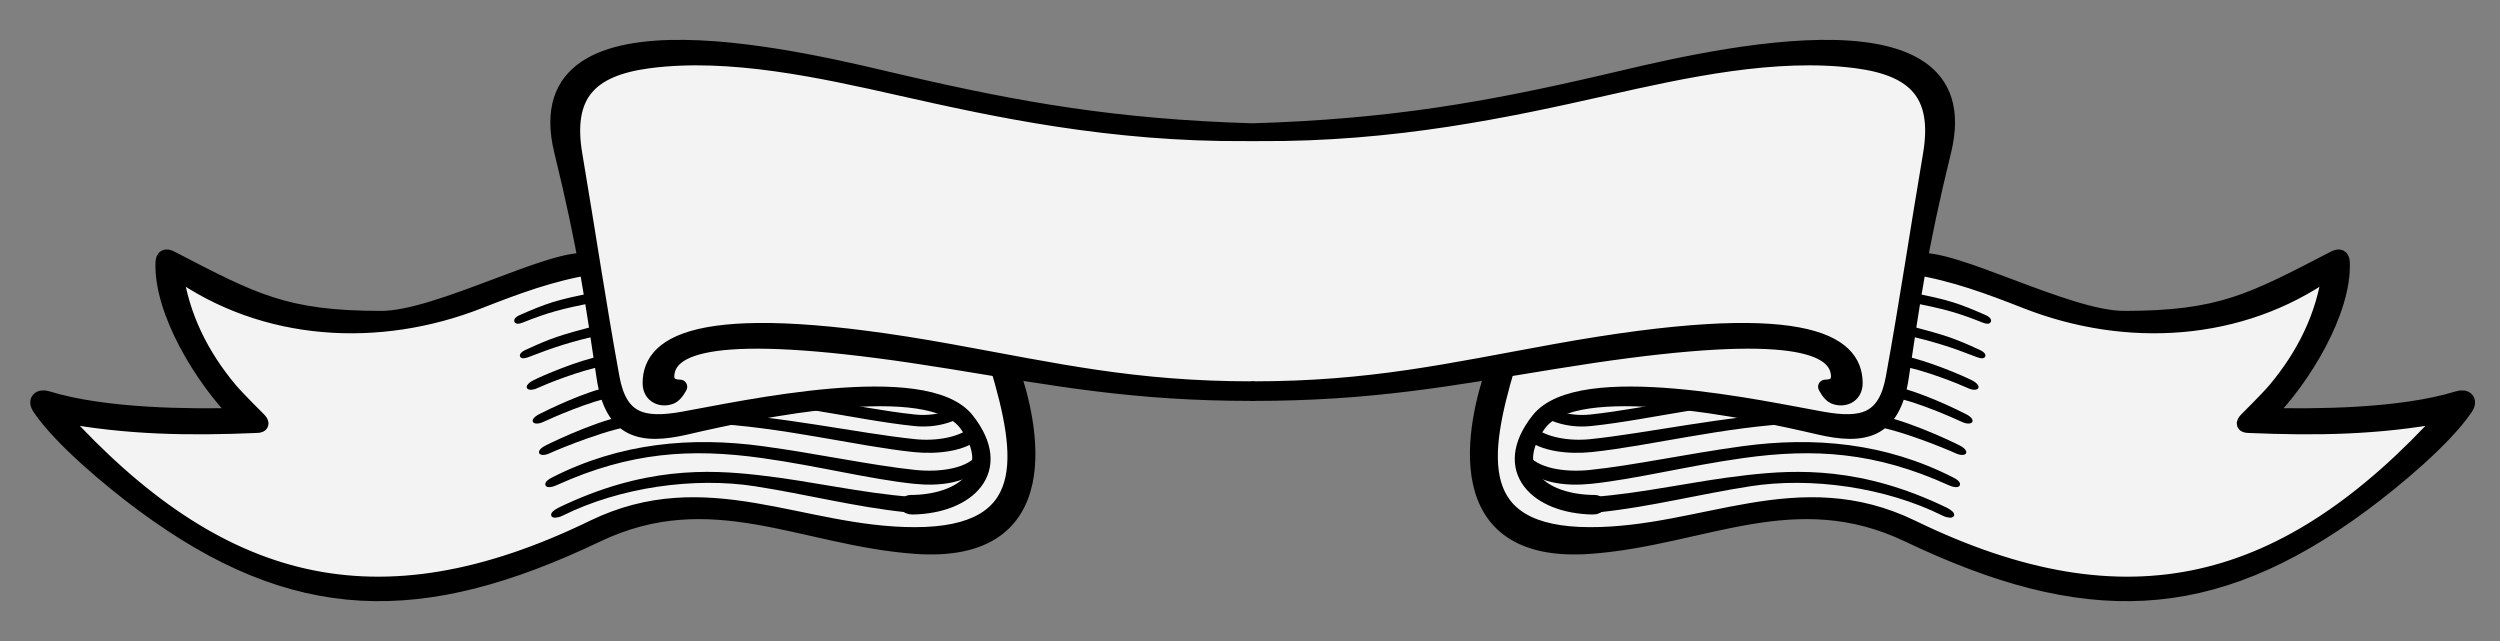
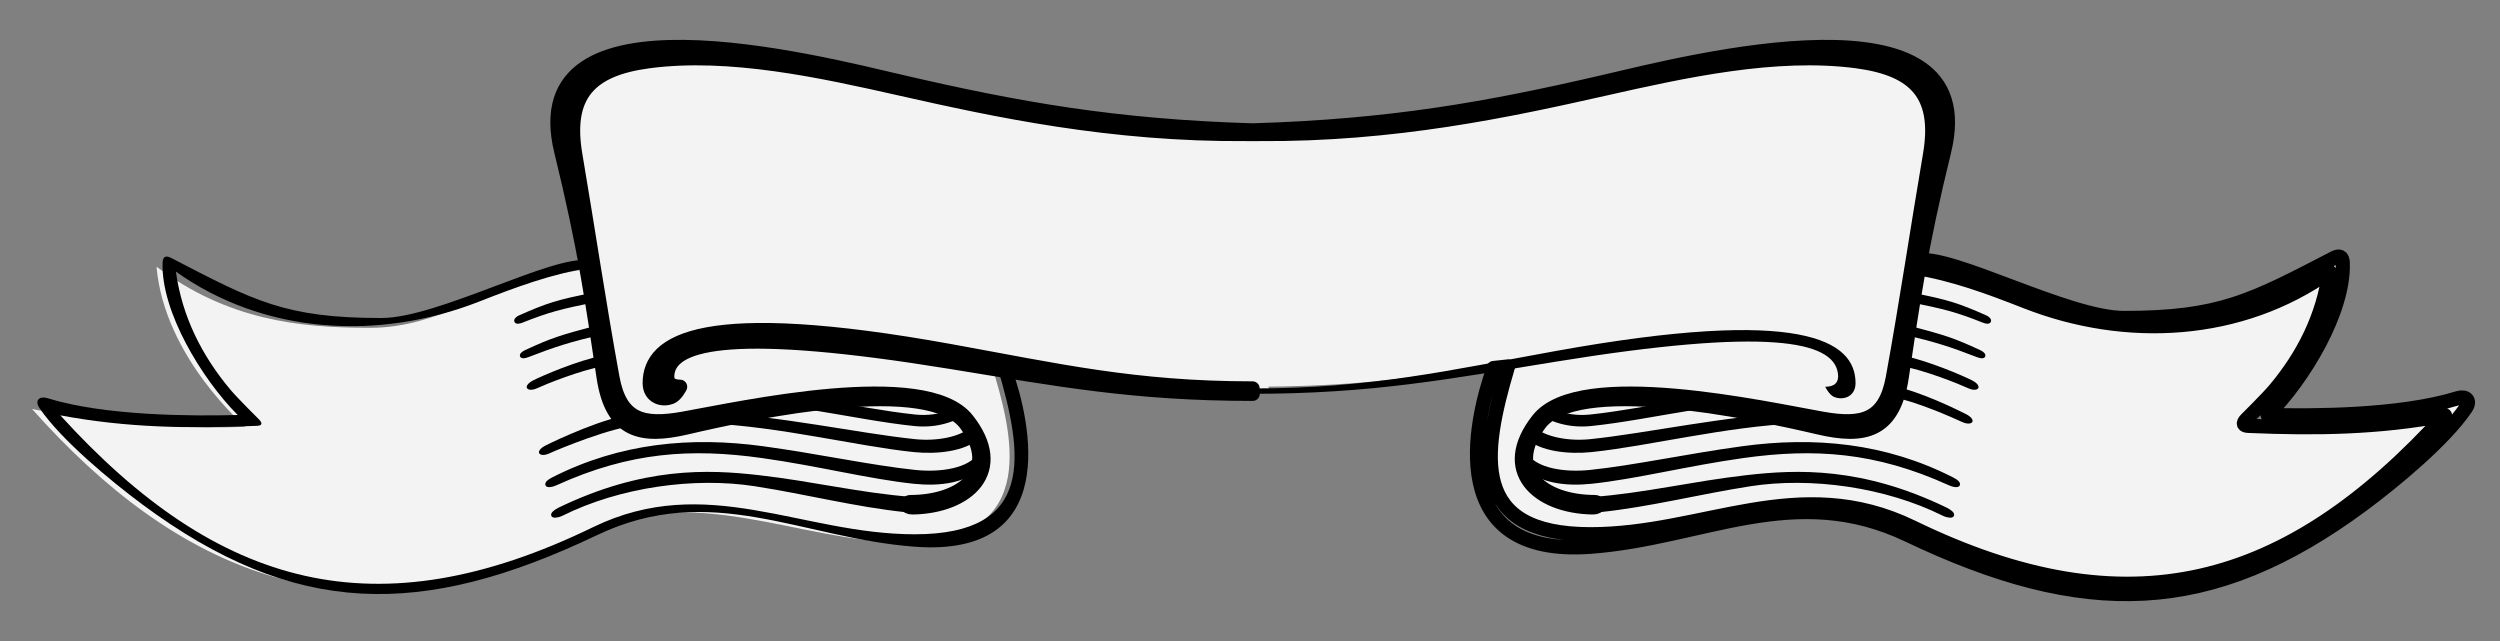
<svg xmlns="http://www.w3.org/2000/svg" version="1.1" viewBox="36 90 351 90" width="351" height="90">
  <rect x="36" y="90" width="351" height="90" fill="#808080" stroke="none" />
  <defs>
    <clipPath id="artboard_clip_path">
      <path d="M 36 90 L 387 90 L 387 180 L 36 180 Z" />
    </clipPath>
  </defs>
  <g id="Scroll,_Motto_(6)" stroke="none" fill-opacity="1" stroke-opacity="1" stroke-dasharray="none" fill="none">
    <title>Scroll, Motto (6)</title>
    <g id="Scroll,_Motto_(6)_Layer_2" clip-path="url(#artboard_clip_path)">
      <title>Layer 2</title>
      <g id="Group_676">
        <g id="Graphic_675">
          <path d="M 214.116 144.282 C 226.713 144.158 236.12 142.976 246.833 140.861 C 244.334 149.357 239.337 165.515 259.305 165.515 C 273.838 165.515 289.264 156.775 304.249 164.462 C 336.964 181.242 361.672 169.258 381.644 146.791 C 381.644 146.791 366.876 149.945 351.684 149.286 C 351.684 149.286 363.067 139.586 364.164 126.816 C 354.18 134.305 344.189 135.399 334.198 135.399 C 324.221 135.399 317.832 129.368 304.757 127.304 C 305.497 122.786 306.283 118.183 307.463 111.838 C 308.748 104.911 306.834 99.289 296.76 98.105 C 274.29 95.466 252.546 108.815 211.887 108.815 L 211.887 109.43 C 172.516 108.958 147.447 96.143 125.387 98.734 C 115.306 99.918 113.396 105.54 114.68 112.467 C 115.858 118.812 116.647 123.415 117.379 127.934 C 104.308 129.997 97.923 136.028 87.942 136.028 C 77.948 136.028 67.964 134.934 57.976 127.445 C 59.077 140.216 70.459 149.915 70.459 149.915 C 55.267 150.574 40.5 147.42 40.5 147.42 C 60.475 169.887 85.176 181.871 117.895 165.091 C 132.876 157.404 148.302 166.144 162.835 166.144 C 182.806 166.144 177.809 149.986 175.311 141.49 C 186.643 143.728 196.517 144.922 210.257 144.922 L 214.116 144.922 Z" fill="#f3f3f3" />
        </g>
        <g id="Graphic_674">
          <title>path1843</title>
          <path d="M 113.159 153.645 C 111.707 154.317 110.961 153.384 112.597 152.547 C 113.922 151.868 121.203 148.427 125.086 148.169 C 125.622 148.132 126.013 148.46 126.13 148.838 C 126.254 149.256 126.02 149.694 125.444 149.734 C 121.949 149.965 114.554 152.999 113.159 153.645" fill="black" />
        </g>
        <g id="Graphic_673">
          <title>path1845</title>
          <path d="M 164.277 153.471 C 156.22 152.634 145.526 149.885 135.275 149.43 C 134.746 149.407 134.408 149.052 134.405 148.647 C 134.402 148.226 134.749 147.888 135.288 147.912 C 145.576 148.37 156.393 150.822 164.481 151.658 C 167.471 151.969 170.732 151.377 172.301 149.972 C 172.776 149.547 173.987 151.139 173.535 151.541 C 171.455 153.407 167.508 153.805 164.277 153.471" fill="black" />
        </g>
        <g id="Graphic_672">
          <title>path1847</title>
          <path d="M 141.991 158.27 C 133.512 156.949 123.056 158.381 114.958 162.415 C 114.604 162.592 114.283 162.652 114.042 162.675 C 113.845 162.692 113.55 162.685 113.423 162.458 C 113.353 162.331 113.37 162.197 113.41 162.1 C 113.45 162.003 113.517 161.909 113.601 161.829 C 113.761 161.662 114.022 161.481 114.366 161.301 C 126.301 155.518 135.412 155.902 142.509 156.708 C 150.119 157.568 156.795 159.22 164.076 159.769 C 164.705 159.816 164.882 160.384 165.046 160.876 C 165.197 161.331 165.475 162.164 163.193 161.919 C 155.992 161.16 149.393 159.428 141.991 158.27" fill="black" />
        </g>
        <g id="Graphic_671">
          <title>path1849</title>
          <path d="M 164.347 149.815 C 160.096 149.377 155.263 148.427 150.139 147.59 C 149.607 147.504 149.403 147.042 149.466 146.657 C 149.533 146.273 149.868 145.901 150.4 145.988 C 155.487 146.818 160.297 147.764 164.515 148.203 C 166.254 148.38 167.846 148.136 169.234 147.594 C 169.736 147.397 170.14 147.688 170.284 148.052 C 170.428 148.417 170.328 148.905 169.823 149.102 C 168.194 149.745 166.334 150.022 164.347 149.815" fill="black" />
        </g>
        <g id="Graphic_670">
          <title>path1851</title>
          <path d="M 109.346 135.305 C 109.102 135.402 108.871 135.459 108.687 135.452 C 108.513 135.446 108.302 135.379 108.222 135.171 C 108.145 134.974 108.239 134.78 108.346 134.653 C 108.463 134.516 108.634 134.385 108.861 134.285 C 112.661 132.609 114.179 132.067 119.474 131.064 C 119.919 130.977 120.28 131.221 120.404 131.539 C 120.541 131.89 120.367 132.292 119.885 132.382 C 114.714 133.362 112.885 133.9 109.346 135.305" fill="black" />
        </g>
        <g id="Graphic_669">
          <title>path1853</title>
          <path d="M 110.196 140.138 C 109.935 140.239 109.684 140.302 109.496 140.306 C 109.339 140.306 109.088 140.265 109.008 140.031 C 108.935 139.814 109.075 139.623 109.182 139.513 C 109.309 139.382 109.507 139.255 109.744 139.145 C 113.51 137.412 114.487 137.108 120.002 135.64 C 120.467 135.516 120.812 135.79 120.892 136.145 C 120.969 136.493 120.785 136.894 120.32 137.004 C 116.015 138.028 113.918 138.693 110.196 140.138" fill="black" />
        </g>
        <g id="Graphic_668">
          <title>path1855</title>
          <path d="M 164.334 157.926 C 158.109 157.28 150.758 155.394 142.951 154.307 C 133.074 152.929 124.481 153.44 114.193 158.103 C 113.627 158.361 113.326 158.387 113.105 158.394 C 112.915 158.401 112.624 158.351 112.564 158.063 C 112.517 157.842 112.667 157.635 112.804 157.501 C 112.962 157.344 113.196 157.2 113.48 157.053 C 123.053 152.159 133.07 151.28 143.121 152.648 C 150.911 153.708 158.333 155.34 164.541 155.983 C 168.04 156.344 172.027 155.755 173.345 153.651 C 173.689 153.103 174.676 154.29 174.355 154.805 C 172.371 157.989 167.726 158.277 164.334 157.926" fill="black" />
        </g>
        <g id="Graphic_667">
          <title>path1857</title>
-           <path d="M 112.276 149.239 C 110.824 149.912 110.075 148.979 111.714 148.142 C 112.871 147.55 118.136 144.962 121.762 144.249 C 121.862 144.229 122.006 144.309 122.043 144.406 L 122.407 145.37 C 122.464 145.527 122.381 145.674 122.217 145.704 C 118.808 146.306 113.493 148.678 112.276 149.239" fill="black" />
        </g>
        <g id="Graphic_666">
          <title>path1859</title>
          <path d="M 111.44 144.493 C 109.988 145.166 109.242 144.232 110.878 143.396 C 112.038 142.801 117.049 140.62 120.671 139.908 C 120.812 139.881 120.946 139.978 120.966 140.122 L 121.096 141.088 C 121.116 141.212 121.016 141.346 120.892 141.366 C 117.484 141.971 112.661 143.928 111.44 144.493" fill="black" />
        </g>
        <g id="Graphic_665">
          <title>path1875</title>
          <path d="M 211.86 144.54 C 195.196 144.54 184.306 141.991 169.418 139.299 C 134.76 133.027 127.224 137.794 127.224 143.791 C 127.224 145.714 129.003 146.283 130.288 145.704 C 130.943 145.406 131.485 144.303 131.485 144.303 C 130.264 144.289 129.465 143.804 129.722 142.292 C 130.461 137.914 139.462 135.921 169.418 140.797 C 184.352 143.226 195.209 145.289 211.873 145.289" fill="black" />
        </g>
        <g id="Graphic_664">
          <title>path1877</title>
          <path d="M 211.86 144.54 C 195.196 144.54 184.306 141.991 169.418 139.299 C 134.76 133.027 127.224 137.794 127.224 143.791 C 127.224 145.714 129.003 146.283 130.288 145.704 C 130.943 145.406 131.485 144.303 131.485 144.303 C 130.264 144.289 129.465 143.804 129.722 142.292 C 130.461 137.914 139.462 135.921 169.418 140.797 C 184.352 143.226 195.209 145.289 211.873 145.289" stroke="black" stroke-linecap="round" stroke-linejoin="round" stroke-width="2" />
        </g>
        <g id="Graphic_663">
          <title>path1879</title>
          <path d="M 118.962 127.562 C 113.47 128.442 108.433 130.318 103.285 132.338 C 89.257 137.847 73.162 137.004 60.696 128.137 C 61.566 134.439 64.329 139.924 68.369 144.737 C 69.356 145.908 72.383 148.905 72.383 148.905 C 72.888 149.43 72.798 149.765 72.082 149.785 C 62.533 150.193 53.86 150.069 44.471 148.316 C 66.64 172.696 88.909 178.764 119.267 164.013 C 135.218 156.267 148.503 165.013 164.434 165.013 C 181.332 165.013 179.74 153.952 176.021 141.456 L 178.048 141.674 C 180.767 149.353 185.038 168.291 164.434 166.759 C 148.553 165.582 135.84 157.491 119.838 165.124 C 95.201 176.877 77.397 176.71 55.96 160.802 C 51.589 157.561 44.544 151.731 41.541 147.286 C 40.812 146.206 41.548 145.56 42.641 145.898 C 50.779 148.423 63.101 148.43 69.373 148.266 C 64.295 143.159 58.582 133.68 58.83 126.88 C 58.863 126 59.281 125.833 60.027 126.214 C 71.64 132.231 75.999 134.65 89.542 134.65 C 97.516 134.65 113.808 125.642 118.658 126.575 L 118.962 127.562 Z" fill="black" />
        </g>
        <g id="Graphic_662">
          <title>path1881</title>
-           <path d="M 118.962 127.562 C 113.47 128.442 108.433 130.318 103.285 132.338 C 89.257 137.847 73.162 137.004 60.696 128.137 C 61.566 134.439 64.329 139.924 68.369 144.737 C 69.356 145.908 72.383 148.905 72.383 148.905 C 72.888 149.43 72.798 149.765 72.082 149.785 C 62.533 150.193 53.86 150.069 44.471 148.316 C 66.64 172.696 88.909 178.764 119.267 164.013 C 135.218 156.267 148.503 165.013 164.434 165.013 C 181.332 165.013 179.74 153.952 176.021 141.456 L 178.048 141.674 C 180.767 149.353 185.038 168.291 164.434 166.759 C 148.553 165.582 135.84 157.491 119.838 165.124 C 95.201 176.877 77.397 176.71 55.96 160.802 C 51.589 157.561 44.544 151.731 41.541 147.286 C 40.812 146.206 41.548 145.56 42.641 145.898 C 50.779 148.423 63.101 148.43 69.373 148.266 C 64.295 143.159 58.582 133.68 58.83 126.88 C 58.863 126 59.281 125.833 60.027 126.214 C 71.64 132.231 75.999 134.65 89.542 134.65 C 97.516 134.65 113.808 125.642 118.658 126.575 L 118.962 127.562 Z" stroke="black" stroke-linecap="round" stroke-linejoin="round" stroke-width="2" />
        </g>
        <g id="Graphic_661">
          <title>path1883</title>
-           <path d="M 310.584 153.645 C 312.036 154.317 312.781 153.384 311.146 152.547 C 309.818 151.868 302.54 148.427 298.653 148.169 C 298.125 148.132 297.73 148.46 297.616 148.838 C 297.493 149.256 297.723 149.694 298.299 149.734 C 301.794 149.965 309.189 152.999 310.584 153.645" fill="black" />
        </g>
        <g id="Graphic_660">
          <title>path1885</title>
          <path d="M 259.466 153.471 C 267.52 152.634 278.213 149.885 288.468 149.43 C 288.997 149.407 289.331 149.052 289.335 148.647 C 289.338 148.226 288.99 147.888 288.455 147.912 C 278.17 148.37 267.346 150.822 259.258 151.658 C 256.272 151.969 253.007 151.377 251.438 149.972 C 250.967 149.547 249.756 151.139 250.204 151.541 C 252.288 153.407 256.231 153.805 259.466 153.471" fill="black" />
        </g>
        <g id="Graphic_659">
          <title>path1887</title>
          <path d="M 281.749 158.27 C 290.228 156.949 300.687 158.381 308.781 162.415 C 309.136 162.592 309.457 162.652 309.698 162.675 C 309.895 162.692 310.186 162.685 310.316 162.458 C 310.387 162.331 310.37 162.197 310.33 162.1 C 310.29 162.003 310.223 161.909 310.142 161.829 C 309.978 161.662 309.718 161.481 309.373 161.301 C 297.442 155.518 288.328 155.902 281.23 156.708 C 273.624 157.568 266.945 159.22 259.67 159.769 C 259.034 159.816 258.86 160.384 258.697 160.876 C 258.543 161.331 258.268 162.164 260.546 161.919 C 267.754 161.16 274.347 159.428 281.749 158.27" fill="black" />
        </g>
        <g id="Graphic_658">
          <title>path1889</title>
          <path d="M 259.396 149.815 C 263.647 149.377 268.483 148.427 273.604 147.59 C 274.139 147.504 274.34 147.042 274.276 146.657 C 274.213 146.273 273.875 145.901 273.347 145.988 C 268.256 146.818 263.449 147.764 259.228 148.203 C 257.492 148.38 255.897 148.136 254.509 147.594 C 254.011 147.397 253.602 147.688 253.462 148.052 C 253.318 148.417 253.415 148.905 253.92 149.102 C 255.549 149.745 257.405 150.022 259.396 149.815" fill="black" />
        </g>
        <g id="Graphic_657">
          <title>path1891</title>
          <path d="M 314.397 135.305 C 314.641 135.402 314.875 135.459 315.056 135.452 C 315.23 135.446 315.44 135.379 315.521 135.171 C 315.598 134.974 315.504 134.78 315.397 134.653 C 315.283 134.516 315.106 134.385 314.885 134.285 C 311.082 132.609 309.564 132.067 304.269 131.064 C 303.824 130.977 303.466 131.221 303.342 131.539 C 303.205 131.89 303.379 132.292 303.854 132.382 C 309.035 133.362 310.862 133.9 314.397 135.305" fill="black" />
        </g>
        <g id="Graphic_656">
          <title>path1893</title>
          <path d="M 313.547 140.138 C 313.808 140.239 314.059 140.302 314.246 140.306 C 314.404 140.306 314.654 140.265 314.735 140.031 C 314.805 139.814 314.665 139.623 314.558 139.513 C 314.434 139.382 314.233 139.255 313.996 139.145 C 310.229 137.412 309.253 137.108 303.74 135.64 C 303.269 135.516 302.928 135.79 302.847 136.145 C 302.774 136.493 302.954 136.894 303.423 137.004 C 307.727 138.028 309.825 138.693 313.547 140.138" fill="black" />
        </g>
        <g id="Graphic_655">
          <title>path1895</title>
          <path d="M 259.409 157.926 C 265.634 157.28 272.989 155.394 280.792 154.307 C 290.669 152.929 299.262 153.44 309.55 158.103 C 310.116 158.361 310.417 158.387 310.637 158.394 C 310.828 158.401 311.119 158.351 311.179 158.063 C 311.226 157.842 311.076 157.635 310.938 157.501 C 310.781 157.344 310.547 157.2 310.259 157.053 C 300.693 152.159 290.673 151.28 280.625 152.648 C 272.832 153.708 265.409 155.34 259.202 155.983 C 255.706 156.344 251.716 155.755 250.401 153.651 C 250.054 153.103 249.067 154.29 249.388 154.805 C 251.371 157.989 256.017 158.277 259.409 157.926" fill="black" />
        </g>
        <g id="Graphic_654">
          <title>path1897</title>
          <path d="M 311.464 149.239 C 312.919 149.912 313.661 148.979 312.026 148.142 C 310.868 147.55 305.6 144.962 301.978 144.249 C 301.881 144.229 301.737 144.309 301.697 144.406 L 301.336 145.37 C 301.272 145.527 301.359 145.674 301.526 145.704 C 304.931 146.306 310.253 148.678 311.464 149.239" fill="black" />
        </g>
        <g id="Graphic_653">
          <title>path1899</title>
          <path d="M 312.3 144.493 C 313.751 145.166 314.501 144.232 312.862 143.396 C 311.701 142.801 306.694 140.62 303.072 139.908 C 302.928 139.881 302.794 139.978 302.774 140.122 L 302.643 141.088 C 302.623 141.212 302.72 141.346 302.847 141.366 C 306.256 141.971 311.082 143.928 312.3 144.493" fill="black" />
        </g>
        <g id="Graphic_652">
          <title>path1901</title>
-           <path d="M 304.781 127.562 C 310.269 128.442 315.303 130.318 320.458 132.338 C 334.486 137.847 350.581 137.004 363.047 128.137 C 362.177 134.439 359.411 139.924 355.37 144.737 C 354.387 145.908 351.36 148.905 351.36 148.905 C 350.855 149.43 350.945 149.765 351.661 149.785 C 361.207 150.193 369.883 150.069 379.272 148.316 C 357.1 172.696 334.833 178.764 304.476 164.013 C 288.525 156.267 275.243 165.013 259.309 165.013 C 242.411 165.013 244.006 153.952 247.722 141.456 L 245.702 141.674 C 242.979 149.353 238.708 168.291 259.309 166.759 C 275.19 165.582 287.906 157.491 303.904 165.124 C 328.542 176.877 346.346 176.71 367.786 160.802 C 372.158 157.561 379.202 151.731 382.205 147.286 C 382.941 146.206 382.195 145.56 381.105 145.898 C 372.967 148.423 360.648 148.43 354.377 148.266 C 359.451 143.159 365.167 133.68 364.916 126.88 C 364.883 126 364.465 125.833 363.722 126.214 C 352.106 132.231 347.751 134.65 334.208 134.65 C 326.231 134.65 309.942 125.642 305.092 126.575 L 304.781 127.562 Z" fill="black" />
        </g>
        <g id="Graphic_651">
          <title>path1903</title>
          <path d="M 304.781 127.562 C 310.269 128.442 315.303 130.318 320.458 132.338 C 334.486 137.847 350.581 137.004 363.047 128.137 C 362.177 134.439 359.411 139.924 355.37 144.737 C 354.387 145.908 351.36 148.905 351.36 148.905 C 350.855 149.43 350.945 149.765 351.661 149.785 C 361.207 150.193 369.883 150.069 379.272 148.316 C 357.1 172.696 334.833 178.764 304.476 164.013 C 288.525 156.267 275.243 165.013 259.309 165.013 C 242.411 165.013 244.006 153.952 247.722 141.456 L 245.702 141.674 C 242.979 149.353 238.708 168.291 259.309 166.759 C 275.19 165.582 287.906 157.491 303.904 165.124 C 328.542 176.877 346.346 176.71 367.786 160.802 C 372.158 157.561 379.202 151.731 382.205 147.286 C 382.941 146.206 382.195 145.56 381.105 145.898 C 372.967 148.423 360.648 148.43 354.377 148.266 C 359.451 143.159 365.167 133.68 364.916 126.88 C 364.883 126 364.465 125.833 363.722 126.214 C 352.106 132.231 347.751 134.65 334.208 134.65 C 326.231 134.65 309.942 125.642 305.092 126.575 L 304.781 127.562 Z" stroke="black" stroke-linecap="round" stroke-linejoin="round" stroke-width="2" />
        </g>
        <g id="Graphic_650">
          <title>path1905</title>
          <path d="M 211.887 144.54 C 228.547 144.54 239.441 141.991 254.325 139.299 C 288.983 133.027 296.519 137.794 296.519 143.791 C 296.519 145.714 294.74 146.283 293.455 145.704 C 292.8 145.406 292.261 144.303 292.261 144.303 C 293.479 144.289 294.281 143.804 294.021 142.292 C 293.281 137.914 284.281 135.921 254.325 140.797 C 239.391 143.226 228.533 145.289 211.873 145.289" fill="black" />
        </g>
        <g id="Graphic_649">
          <title>path1907</title>
-           <path d="M 211.887 144.54 C 228.547 144.54 239.441 141.991 254.325 139.299 C 288.983 133.027 296.519 137.794 296.519 143.791 C 296.519 145.714 294.74 146.283 293.455 145.704 C 292.8 145.406 292.261 144.303 292.261 144.303 C 293.479 144.289 294.281 143.804 294.021 142.292 C 293.281 137.914 284.281 135.921 254.325 140.797 C 239.391 143.226 228.533 145.289 211.873 145.289" stroke="black" stroke-linecap="round" stroke-linejoin="round" stroke-width="2" />
        </g>
        <g id="Graphic_648">
          <title>path1909</title>
          <path d="M 211.027 108.811 C 191.975 108.948 175.907 105.48 162.498 102.456 C 151.383 99.948 138.439 97.081 127.043 98.596 C 118.741 99.707 115.35 103.373 116.771 111.741 C 118.537 122.144 120.089 132.633 121.979 143.001 C 123.07 148.985 126.257 149.788 131.88 148.795 C 139.977 147.363 165.949 141.557 171.783 148.932 C 177.382 156.006 171.927 161.107 164.133 161.237 C 163.043 161.254 163.391 160.495 163.762 160.495 C 171.217 160.495 176.465 156.18 171.649 149.564 C 166.572 142.593 142.279 147.704 132.385 150.015 C 126.093 151.484 121.909 150.674 120.752 142.951 C 119.156 132.305 118.176 124.99 114.801 111.223 C 109.095 87.953 150.624 98.733 162.591 101.513 C 178.9 105.299 192.514 107.734 211.856 108.313 C 231.236 107.734 244.853 105.299 261.162 101.513 C 273.123 98.733 314.654 87.953 308.952 111.223 C 305.573 124.99 304.593 132.305 302.998 142.951 C 301.841 150.674 297.656 151.484 291.365 150.015 C 281.471 147.704 257.171 142.593 252.101 149.564 C 247.284 156.18 252.532 160.495 259.984 160.495 C 260.352 160.495 260.707 161.254 259.616 161.237 C 251.826 161.107 246.368 156.006 251.967 148.932 C 257.8 141.557 283.769 147.363 291.867 148.795 C 297.493 149.788 300.677 148.985 301.767 143.001 C 303.654 132.633 305.209 122.144 306.978 111.741 C 308.396 103.373 305.005 99.707 296.703 98.596 C 285.308 97.081 272.367 99.948 261.252 102.456 C 247.839 105.48 231.774 108.948 212.719 108.811 L 211.027 108.811 Z" fill="black" />
        </g>
        <g id="Graphic_647">
          <title>path1911</title>
          <path d="M 211.027 108.811 C 191.975 108.948 175.907 105.48 162.498 102.456 C 151.383 99.948 138.439 97.081 127.043 98.596 C 118.741 99.707 115.35 103.373 116.771 111.741 C 118.537 122.144 120.089 132.633 121.979 143.001 C 123.07 148.985 126.257 149.788 131.88 148.795 C 139.977 147.363 165.949 141.557 171.783 148.932 C 177.382 156.006 171.927 161.107 164.133 161.237 C 163.043 161.254 163.391 160.495 163.762 160.495 C 171.217 160.495 176.465 156.18 171.649 149.564 C 166.572 142.593 142.279 147.704 132.385 150.015 C 126.093 151.484 121.909 150.674 120.752 142.951 C 119.156 132.305 118.176 124.99 114.801 111.223 C 109.095 87.953 150.624 98.733 162.591 101.513 C 178.9 105.299 192.514 107.734 211.856 108.313 C 231.236 107.734 244.853 105.299 261.162 101.513 C 273.123 98.733 314.654 87.953 308.952 111.223 C 305.573 124.99 304.593 132.305 302.998 142.951 C 301.841 150.674 297.656 151.484 291.365 150.015 C 281.471 147.704 257.171 142.593 252.101 149.564 C 247.284 156.18 252.532 160.495 259.984 160.495 C 260.352 160.495 260.707 161.254 259.616 161.237 C 251.826 161.107 246.368 156.006 251.967 148.932 C 257.8 141.557 283.769 147.363 291.867 148.795 C 297.493 149.788 300.677 148.985 301.767 143.001 C 303.654 132.633 305.209 122.144 306.978 111.741 C 308.396 103.373 305.005 99.707 296.703 98.596 C 285.308 97.081 272.367 99.948 261.252 102.456 C 247.839 105.48 231.774 108.948 212.719 108.811 L 211.027 108.811 Z" stroke="black" stroke-linecap="round" stroke-linejoin="round" stroke-width="2" />
        </g>
      </g>
    </g>
  </g>
</svg>